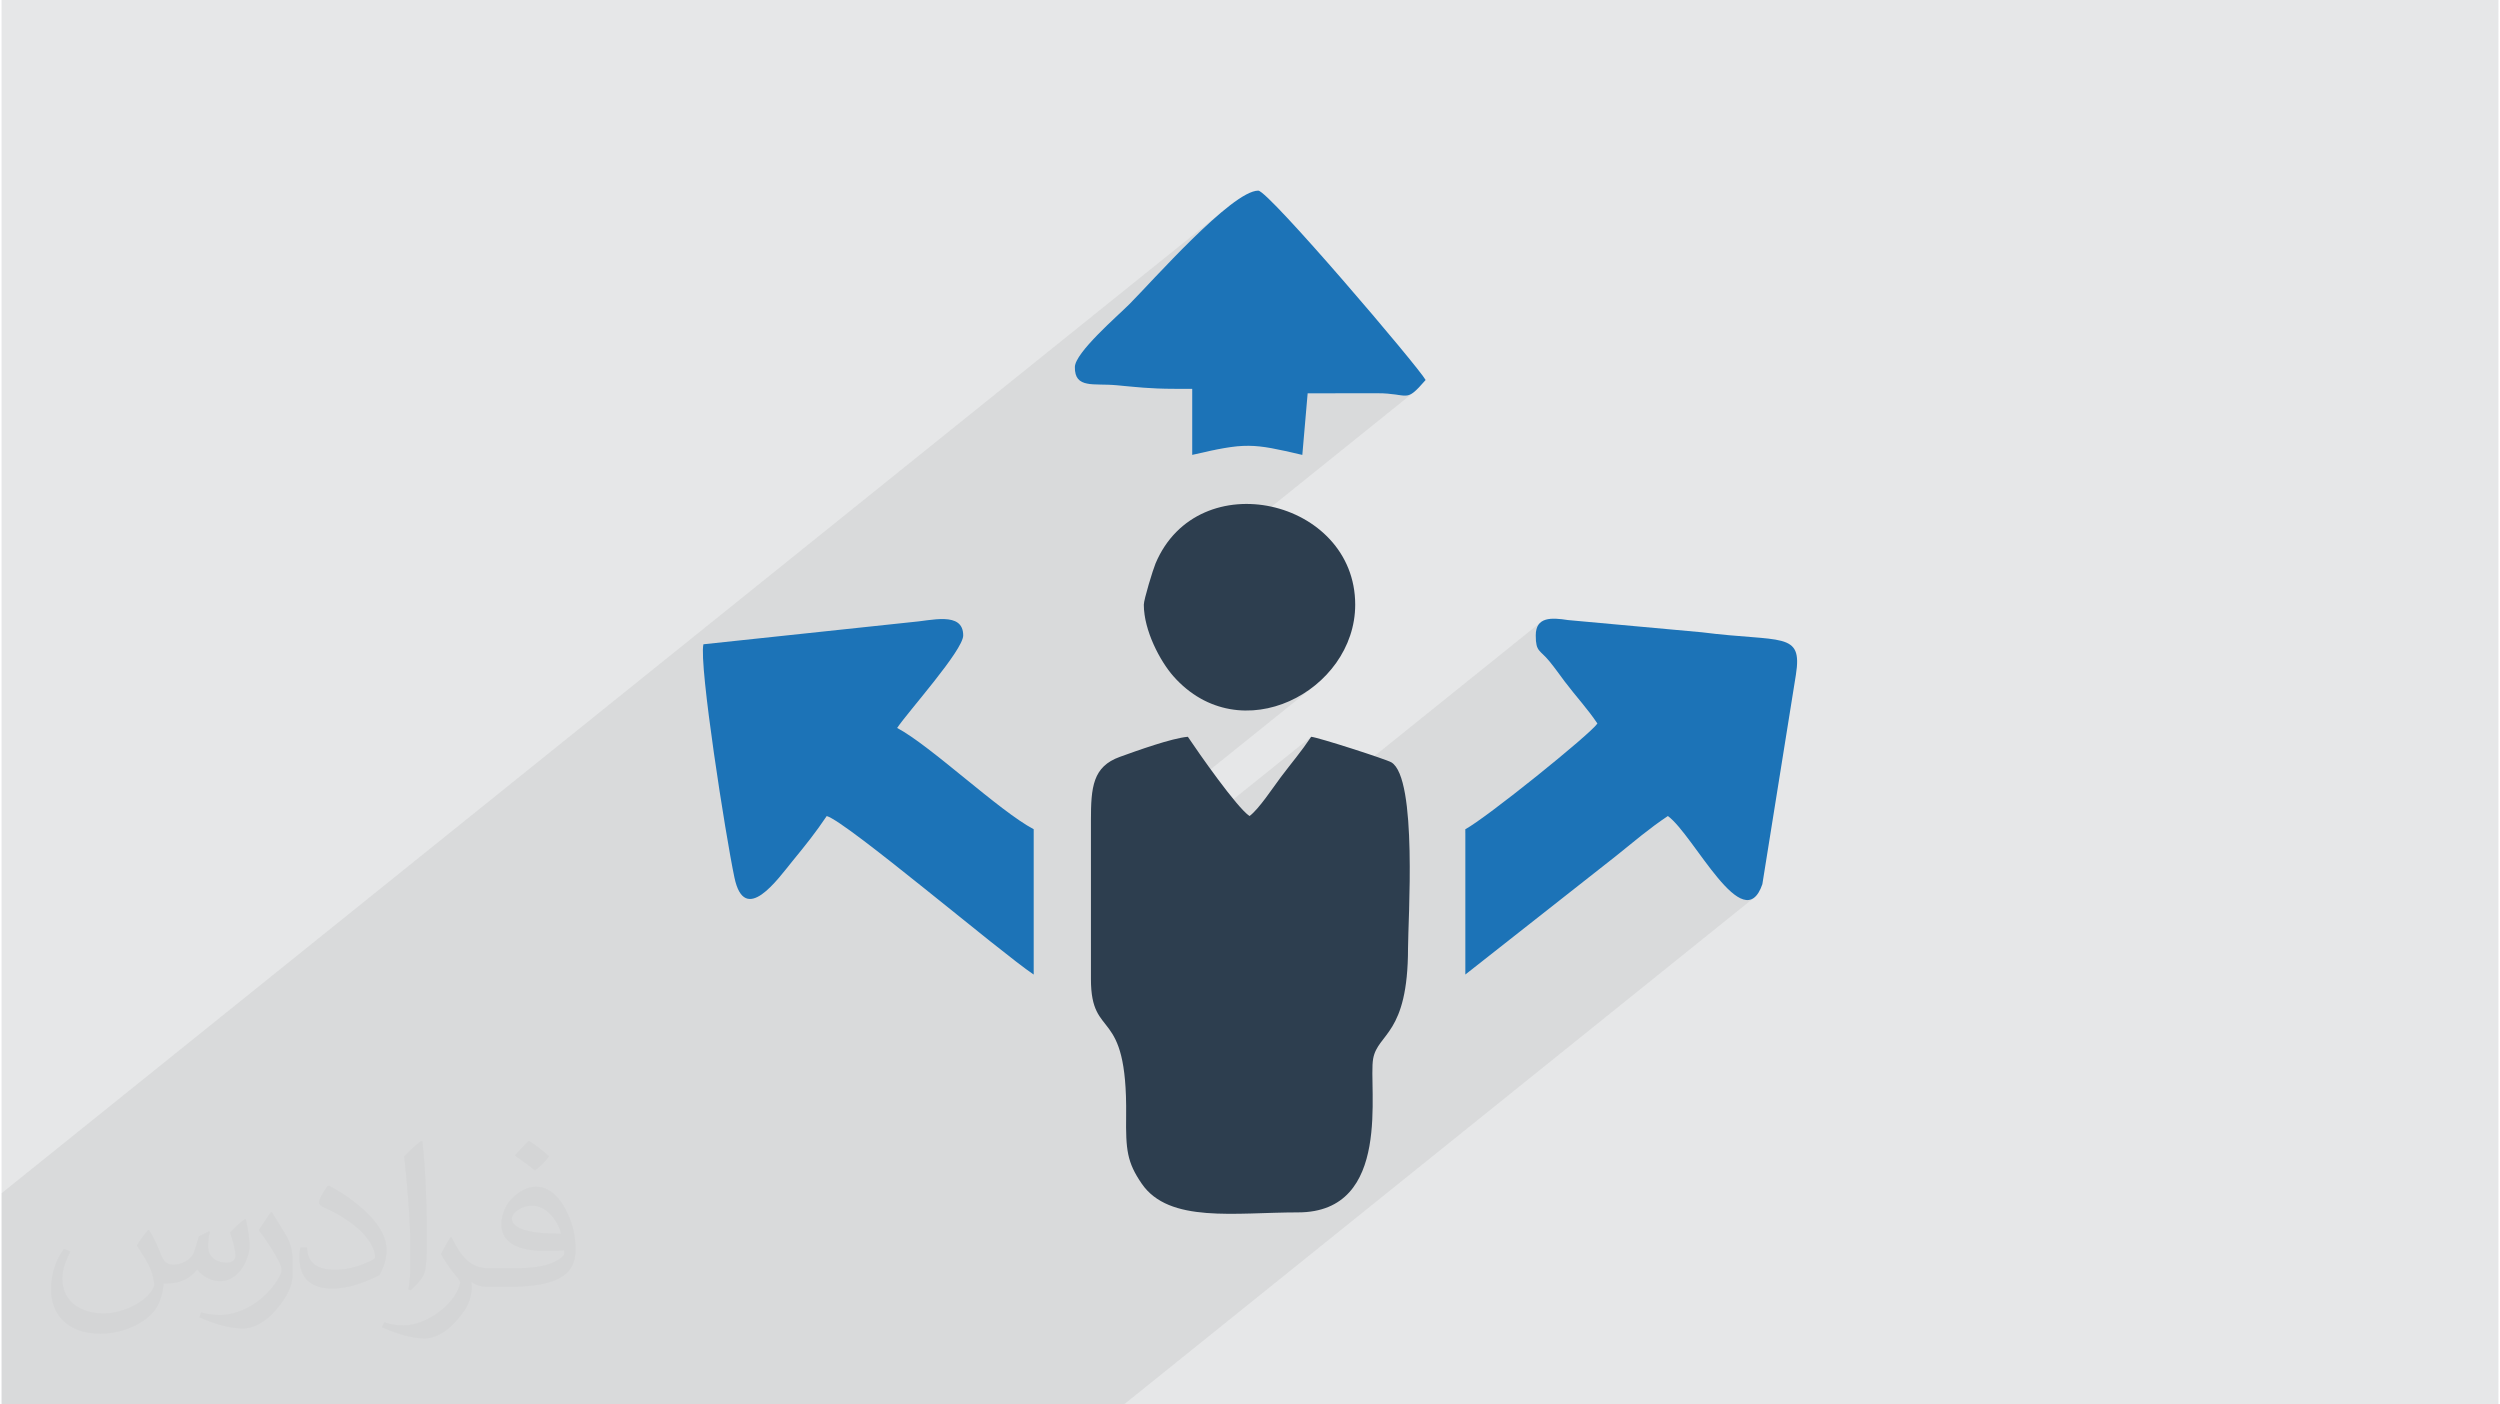
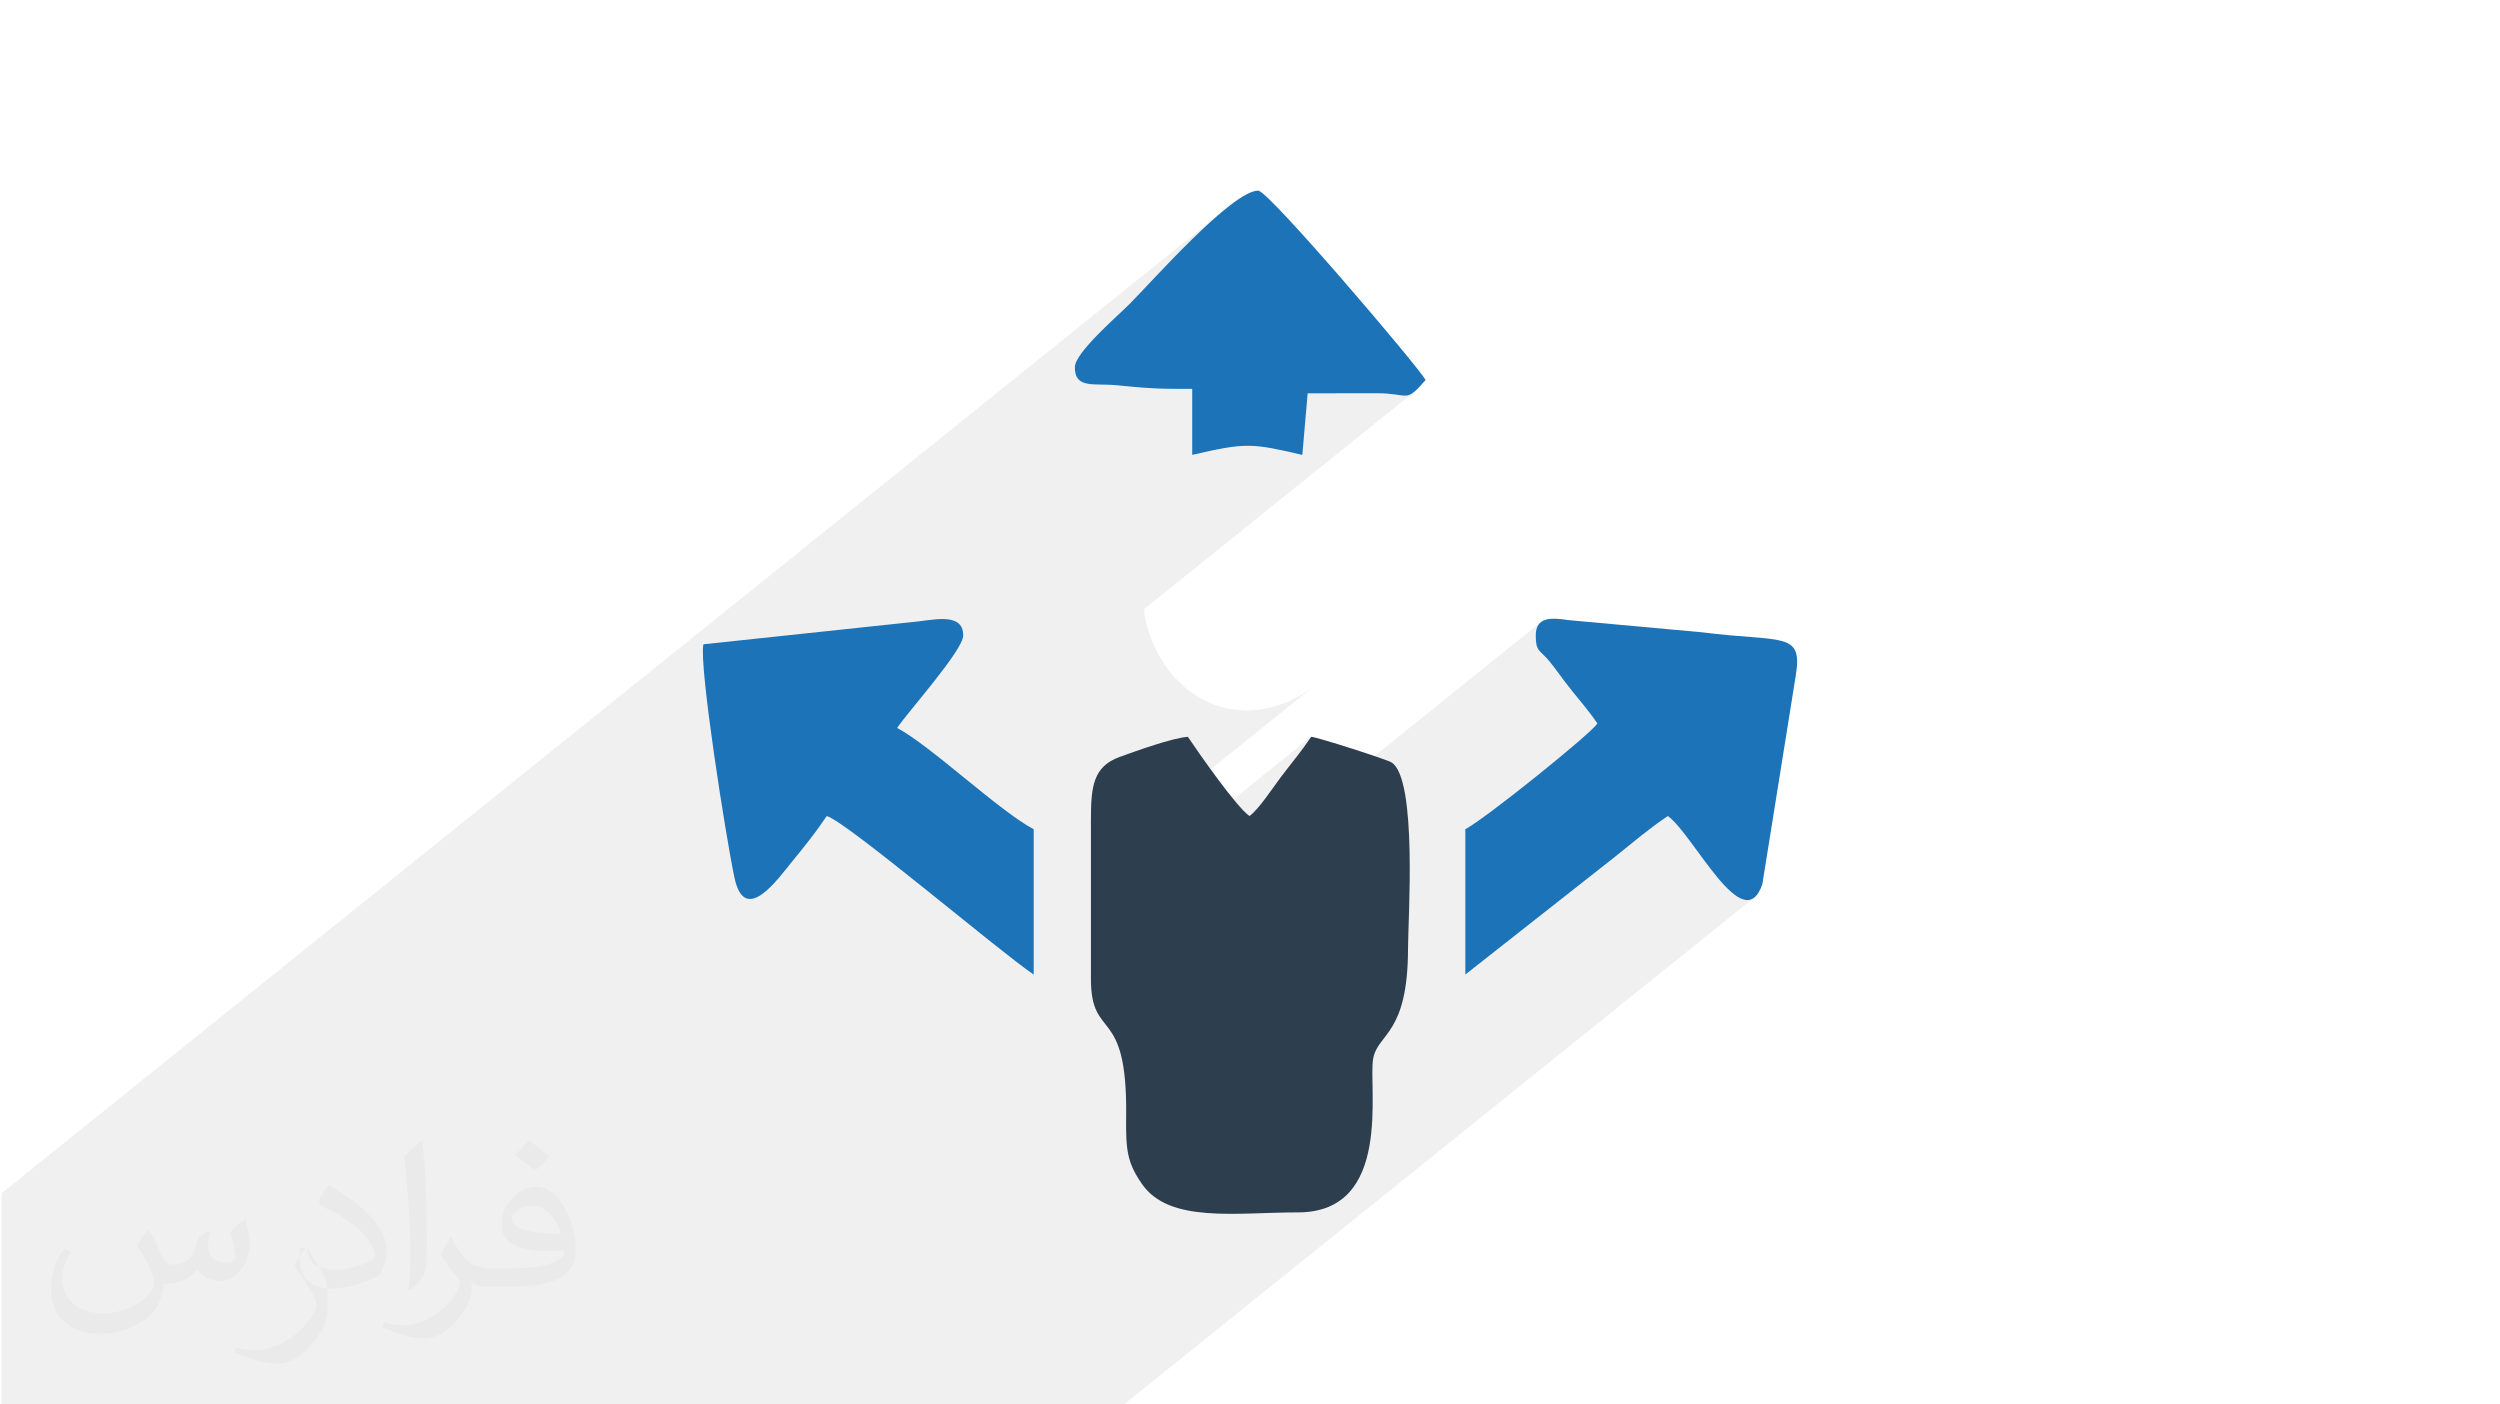
<svg xmlns="http://www.w3.org/2000/svg" xml:space="preserve" width="356px" height="200px" version="1.0" shape-rendering="geometricPrecision" text-rendering="geometricPrecision" image-rendering="optimizeQuality" fill-rule="evenodd" clip-rule="evenodd" viewBox="0 0 35600 20025">
  <g id="Layer_x0020_1">
    <g id="_2302744627072">
-       <polygon fill="#E6E7E8" points="0,0 35600,0 35600,20025 0,20025 " />
-       <path fill="#373435" fill-opacity="0.031" d="M2102 17538c67,103 111,202 155,311 31,64 48,183 198,183 44,0 107,-14 163,-45 63,-33 111,-82 135,-159l61 -201 145 -72 10 10c-19,76 -24,148 -24,206 0,169 145,233 262,233 68,0 128,-33 128,-95 0,-81 -34,-216 -78,-338 68,-68 136,-136 214,-191l12 6c34,144 53,286 53,381 0,92 -41,195 -75,263 -70,132 -194,237 -344,237 -114,0 -240,-57 -327,-163l-5 0c-83,101 -209,194 -412,194l-63 0c-10,134 -39,229 -82,313 -122,237 -480,404 -817,404 -470,0 -705,-272 -705,-632 0,-223 72,-431 184,-577l92 37c-70,134 -116,261 -116,385 0,338 274,499 591,499 293,0 657,-188 722,-404 -24,-237 -114,-348 -250,-565 42,-72 95,-144 160,-220l13 0 0 0zm5414 -1273c99,62 196,136 290,221 -53,74 -118,142 -201,201 -94,-76 -189,-142 -286,-212 66,-74 131,-146 197,-210zm51 925c-160,0 -291,105 -291,183 0,167 320,219 702,217 -48,-196 -215,-400 -411,-400zm-359 894c208,0 390,-6 528,-41 155,-39 286,-118 286,-171 0,-15 0,-31 -5,-46 -87,9 -186,9 -274,9 -281,0 -496,-64 -581,-223 -22,-43 -36,-93 -36,-148 0,-153 65,-303 181,-406 97,-84 204,-138 313,-138 196,0 354,159 463,408 60,136 101,292 101,490 0,132 -36,243 -118,326 -153,148 -434,204 -865,204l-197 0 0 0 -51 0c-106,0 -184,-19 -244,-66l-10 0c2,24 5,49 5,72 0,97 -32,220 -97,319 -192,286 -400,410 -579,410 -182,0 -405,-70 -606,-161l36 -70c66,27 155,45 279,45 325,0 751,-313 804,-617 -12,-25 -33,-58 -65,-93 -94,-113 -155,-208 -211,-307 49,-95 92,-171 134,-239l16 -2c139,282 265,445 546,445l43 0 0 0 204 0 0 0zm-1406 299c24,-130 26,-276 26,-412l0 -202c0,-377 -48,-925 -87,-1281 68,-75 163,-161 238,-219l21 6c51,449 64,971 64,1450 0,126 -5,250 -17,340 -8,114 -73,200 -214,332l-31 -14 0 0zm-1447 -596c7,177 94,317 397,317 189,0 349,-49 526,-133 31,-15 48,-33 48,-50 0,-111 -84,-257 -228,-391 -138,-126 -322,-237 -494,-311 -58,-25 -77,-52 -77,-76 0,-52 68,-159 123,-235l20 -2c196,103 416,255 579,426 148,157 240,315 240,488 0,128 -39,250 -102,361 -216,109 -446,191 -674,191 -276,0 -465,-129 -465,-434 0,-33 0,-85 12,-151l95 0 0 0zm-500 -502l172 278c63,103 121,214 121,391l0 227c0,183 -117,379 -306,572 -147,132 -278,188 -399,188 -180,0 -386,-56 -623,-159l26 -70c76,21 163,37 270,37 341,-2 690,-251 850,-556 19,-35 27,-68 27,-91 0,-35 -20,-74 -34,-109 -87,-165 -184,-315 -291,-453 56,-88 111,-173 172,-257l15 2 0 0z" />
+       <path fill="#373435" fill-opacity="0.031" d="M2102 17538c67,103 111,202 155,311 31,64 48,183 198,183 44,0 107,-14 163,-45 63,-33 111,-82 135,-159l61 -201 145 -72 10 10c-19,76 -24,148 -24,206 0,169 145,233 262,233 68,0 128,-33 128,-95 0,-81 -34,-216 -78,-338 68,-68 136,-136 214,-191l12 6c34,144 53,286 53,381 0,92 -41,195 -75,263 -70,132 -194,237 -344,237 -114,0 -240,-57 -327,-163l-5 0c-83,101 -209,194 -412,194l-63 0c-10,134 -39,229 -82,313 -122,237 -480,404 -817,404 -470,0 -705,-272 -705,-632 0,-223 72,-431 184,-577l92 37c-70,134 -116,261 -116,385 0,338 274,499 591,499 293,0 657,-188 722,-404 -24,-237 -114,-348 -250,-565 42,-72 95,-144 160,-220l13 0 0 0zm5414 -1273c99,62 196,136 290,221 -53,74 -118,142 -201,201 -94,-76 -189,-142 -286,-212 66,-74 131,-146 197,-210zm51 925c-160,0 -291,105 -291,183 0,167 320,219 702,217 -48,-196 -215,-400 -411,-400zm-359 894c208,0 390,-6 528,-41 155,-39 286,-118 286,-171 0,-15 0,-31 -5,-46 -87,9 -186,9 -274,9 -281,0 -496,-64 -581,-223 -22,-43 -36,-93 -36,-148 0,-153 65,-303 181,-406 97,-84 204,-138 313,-138 196,0 354,159 463,408 60,136 101,292 101,490 0,132 -36,243 -118,326 -153,148 -434,204 -865,204l-197 0 0 0 -51 0c-106,0 -184,-19 -244,-66l-10 0c2,24 5,49 5,72 0,97 -32,220 -97,319 -192,286 -400,410 -579,410 -182,0 -405,-70 -606,-161l36 -70c66,27 155,45 279,45 325,0 751,-313 804,-617 -12,-25 -33,-58 -65,-93 -94,-113 -155,-208 -211,-307 49,-95 92,-171 134,-239l16 -2c139,282 265,445 546,445l43 0 0 0 204 0 0 0zm-1406 299c24,-130 26,-276 26,-412l0 -202c0,-377 -48,-925 -87,-1281 68,-75 163,-161 238,-219l21 6c51,449 64,971 64,1450 0,126 -5,250 -17,340 -8,114 -73,200 -214,332l-31 -14 0 0zm-1447 -596c7,177 94,317 397,317 189,0 349,-49 526,-133 31,-15 48,-33 48,-50 0,-111 -84,-257 -228,-391 -138,-126 -322,-237 -494,-311 -58,-25 -77,-52 -77,-76 0,-52 68,-159 123,-235l20 -2c196,103 416,255 579,426 148,157 240,315 240,488 0,128 -39,250 -102,361 -216,109 -446,191 -674,191 -276,0 -465,-129 -465,-434 0,-33 0,-85 12,-151l95 0 0 0zl172 278c63,103 121,214 121,391l0 227c0,183 -117,379 -306,572 -147,132 -278,188 -399,188 -180,0 -386,-56 -623,-159l26 -70c76,21 163,37 270,37 341,-2 690,-251 850,-556 19,-35 27,-68 27,-91 0,-35 -20,-74 -34,-109 -87,-165 -184,-315 -291,-453 56,-88 111,-173 172,-257l15 2 0 0z" />
      <polygon fill="#373435" fill-opacity="0.078" points="1684,20025 1709,20025 1794,20025 2104,20025 2188,20025 3797,20025 4400,20025 5176,20025 5977,20025 6832,20025 7093,20025 7115,20025 7359,20025 7988,20025 8077,20025 8239,20025 8894,20025 9466,20025 10670,20025 10680,20025 10744,20025 10911,20025 12340,20025 13247,20025 13292,20025 13293,20025 13324,20025 15077,20025 15466,20025 16002,20025 24985,12801 24913,12831 24833,12824 24748,12783 24659,12715 24566,12625 24470,12517 24373,12396 24277,12269 24181,12139 24087,12012 23997,11893 23912,11787 23831,11699 23758,11635 23657,11704 23561,11773 23469,11843 23380,11913 22958,12252 20870,13895 20870,11883 21725,11195 21884,11068 22040,10942 22190,10819 22331,10702 22457,10594 22567,10498 22655,10418 22718,10357 22753,10316 22699,10238 22643,10163 22586,10090 22528,10019 22469,9947 22409,9873 22348,9796 22286,9716 22255,9675 22227,9637 22201,9602 22176,9568 22152,9535 22126,9501 22099,9467 22070,9430 22022,9375 21981,9334 21947,9302 21920,9271 21900,9238 21885,9195 21877,9138 21874,9060 21884,8972 21913,8908 21957,8863 15535,14028 15532,13958 15532,13453 17793,11635 17846,11589 17903,11529 17963,11457 18023,11378 18083,11297 18140,11217 18194,11143 18241,11078 18299,11001 18355,10929 18409,10861 18461,10794 18512,10727 18564,10658 18617,10584 18672,10505 15532,13029 15532,12341 18731,9769 18554,9895 18362,9997 18158,10072 17948,10117 17732,10131 17516,10110 17302,10054 17094,9958 16895,9822 16708,9642 16636,9552 16562,9444 16491,9323 16426,9190 16369,9050 16325,8906 16296,8762 16290,8685 20136,5592 20078,5628 20022,5641 19958,5637 19876,5625 19764,5613 19614,5607 18622,5608 17688,6359 17622,6363 17537,6373 17445,6387 17345,6405 17235,6428 17113,6455 16976,6486 16976,5544 16725,5544 16598,5543 16482,5539 16376,5534 16276,5528 16181,5520 16088,5511 15994,5502 15898,5493 15780,5486 15669,5484 15567,5480 15478,5470 15404,5446 15349,5403 15314,5334 15303,5233 15330,5143 15401,5031 15504,4905 15627,4773 15759,4642 15886,4521 15998,4416 16082,4335 16150,4266 16235,4176 16335,4070 16447,3951 16570,3822 16701,3687 16837,3548 16976,3410 17116,3275 17254,3148 17388,3031 0,17013 0,17233 0,17267 0,17539 0,18276 0,18994 0,19195 0,20025 140,20025 693,20025 1105,20025 1272,20025 1331,20025 1541,20025 " />
      <g>
        <path fill="#2D3E4F" d="M15532 11698l0 2260c0,898 521,352 502,1947 -6,489 13,666 222,971 389,569 1334,410 2228,410 1360,0 999,-1791 1072,-2192 67,-367 497,-335 497,-1575 0,-393 138,-2428 -238,-2650 -72,-43 -1043,-356 -1143,-364 -149,222 -270,359 -431,573 -117,156 -315,459 -448,557 -182,-122 -728,-904 -879,-1130 -229,19 -728,199 -969,286 -386,139 -413,429 -413,907z" />
        <path fill="#1C73B7" d="M21874 9060c0,239 58,201 196,370 83,102 129,170 216,286 167,221 324,386 467,600 -101,152 -1589,1351 -1883,1507l0 2072 2143 -1686c262,-209 468,-389 745,-574 372,272 1078,1756 1347,972l478 -2985c100,-627 -204,-462 -1340,-607l-1907 -174c-240,-37 -462,-49 -462,219z" />
        <path fill="#1C73B7" d="M10007 9186c-67,286 318,2739 442,3325 146,697 618,23 828,-234 186,-227 330,-406 488,-642 277,74 2475,1942 2951,2260l0 -2072c-497,-263 -1469,-1191 -1947,-1444 155,-232 942,-1107 942,-1319 0,-351 -465,-208 -753,-188l-2951 314z" />
        <path fill="#1C73B7" d="M16725 5544l251 0 0 942c769,-179 855,-167 1570,0l76 -878 992 -1c464,0 393,153 690,-189 -93,-176 -2240,-2700 -2386,-2700 -376,0 -1524,1305 -1836,1617 -176,176 -776,692 -779,898 -5,315 273,229 595,260 262,24 470,51 827,51z" />
-         <path fill="#2D3E4F" d="M16286 8621c0,370 233,807 422,1021 954,1078 2592,209 2592,-1021 0,-1505 -2240,-2026 -2847,-587 -37,88 -167,515 -167,587z" />
      </g>
    </g>
  </g>
</svg>